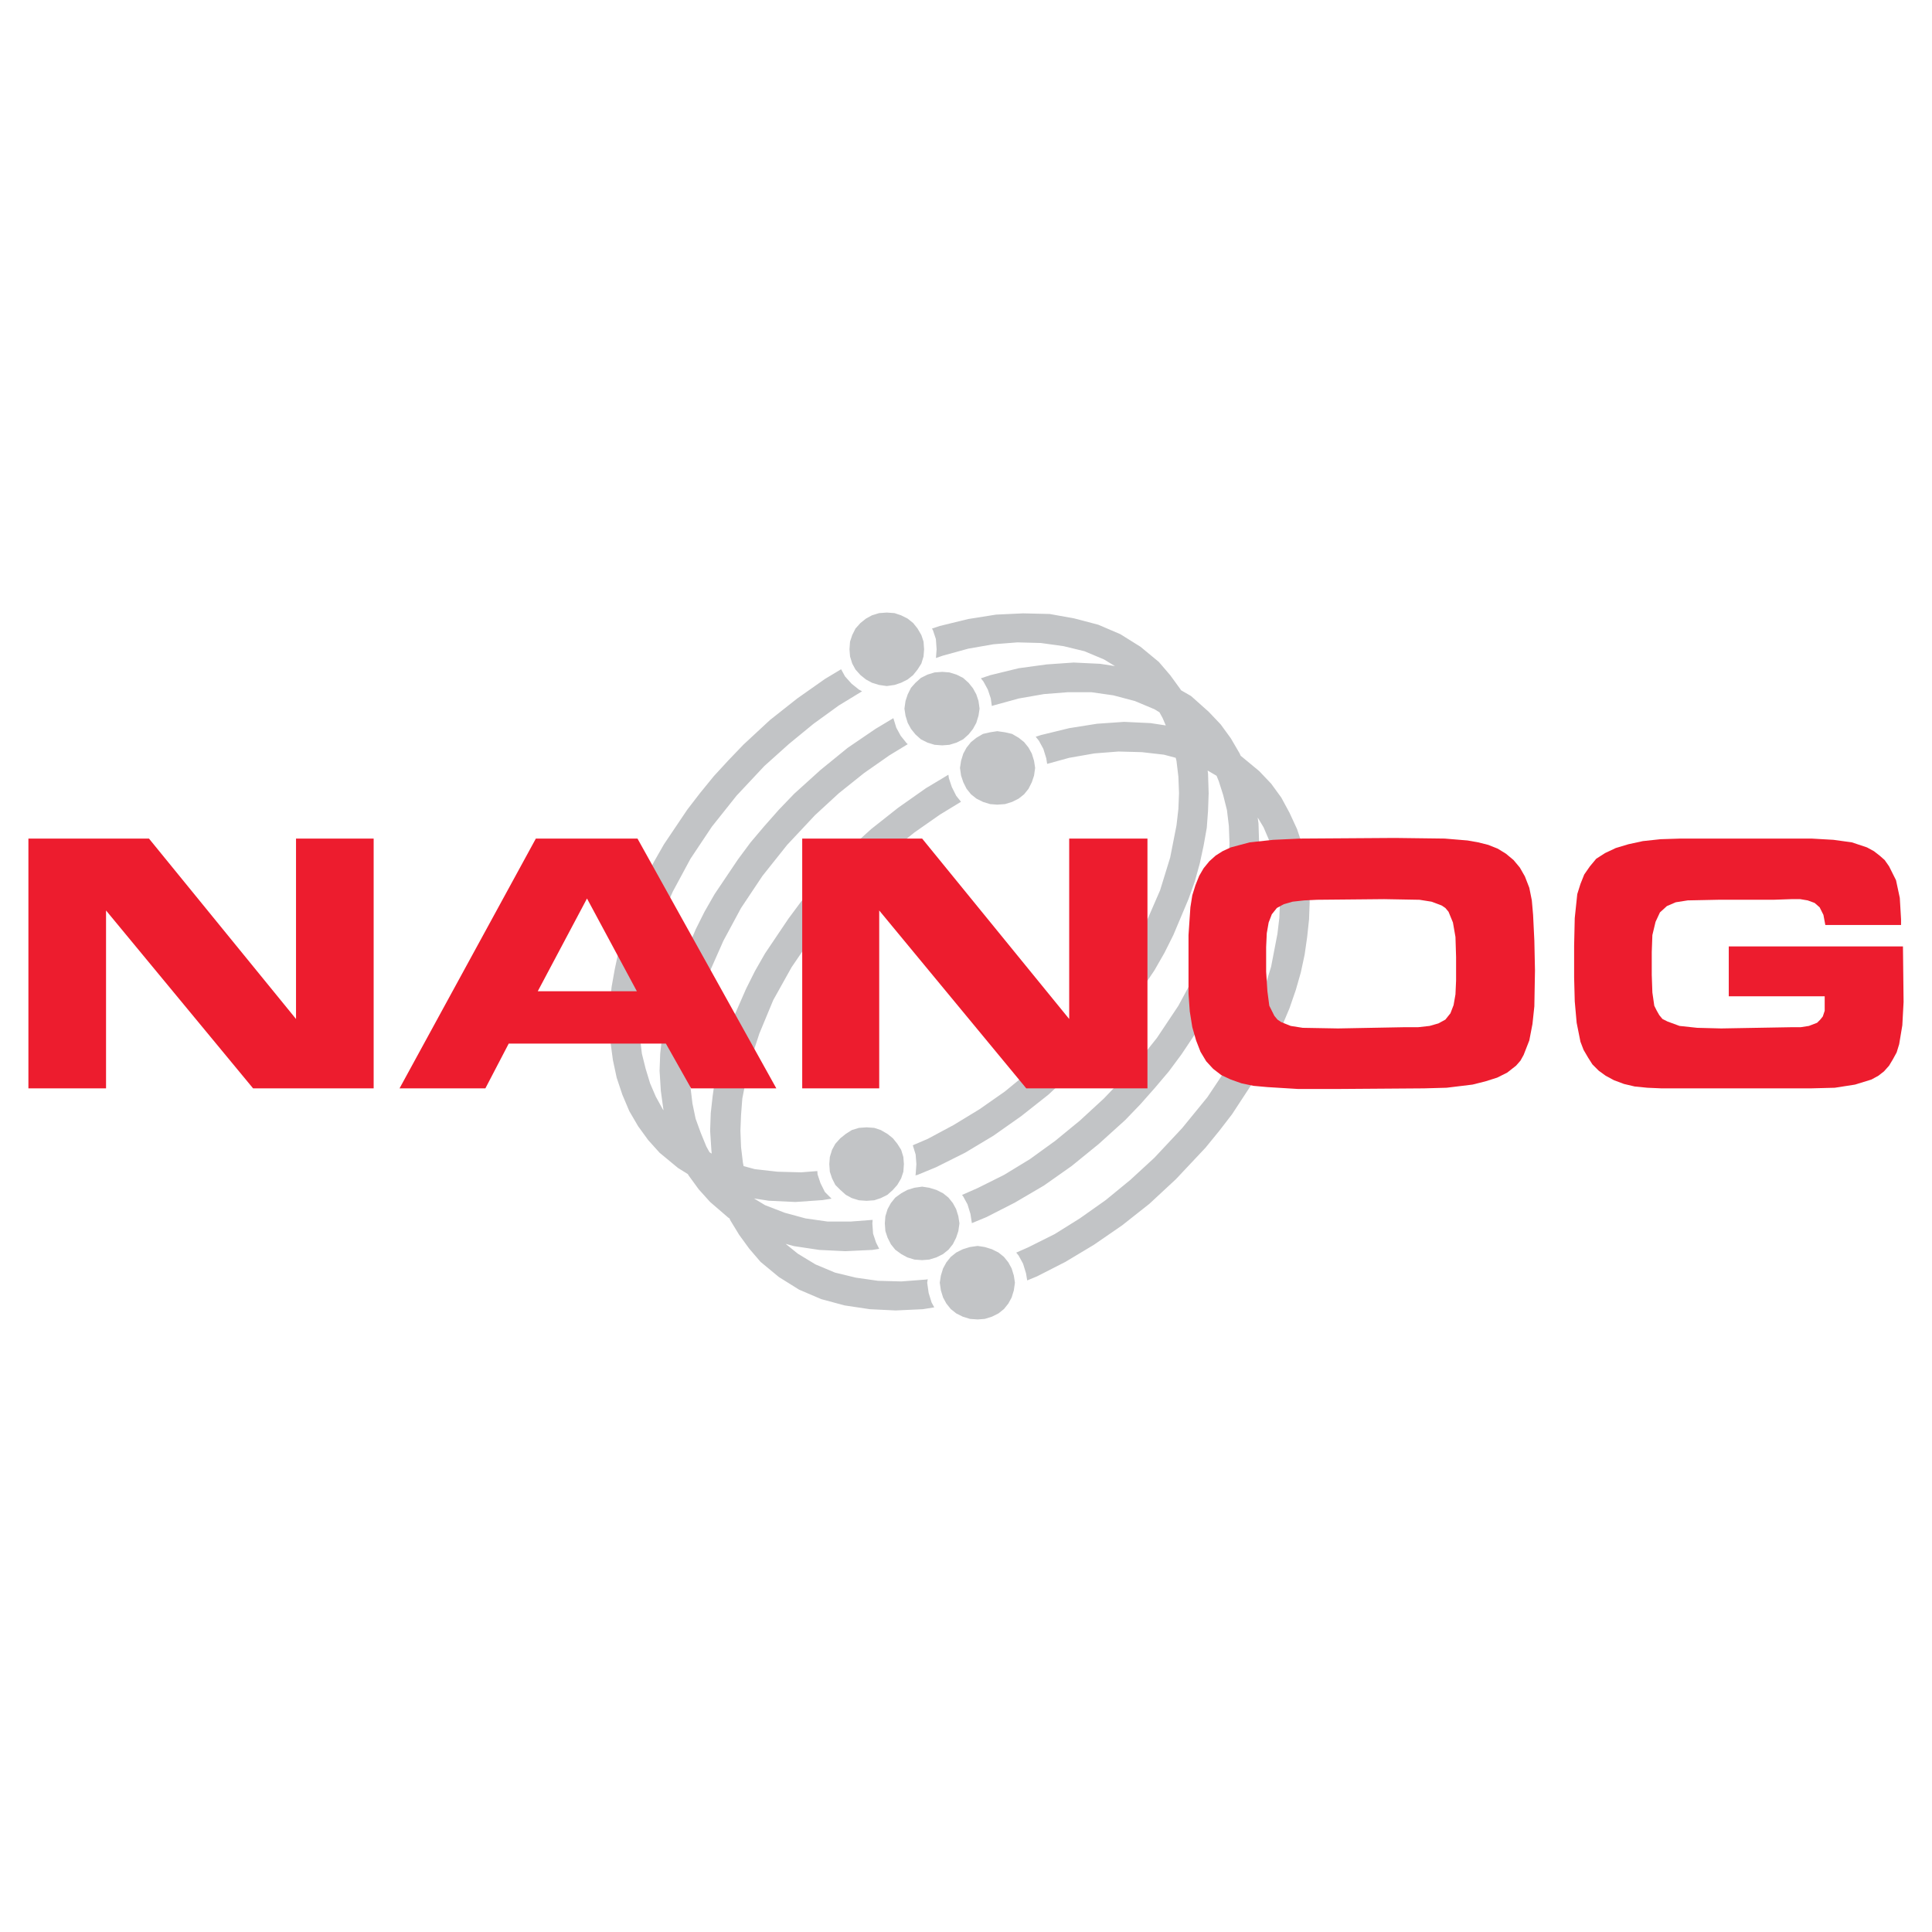
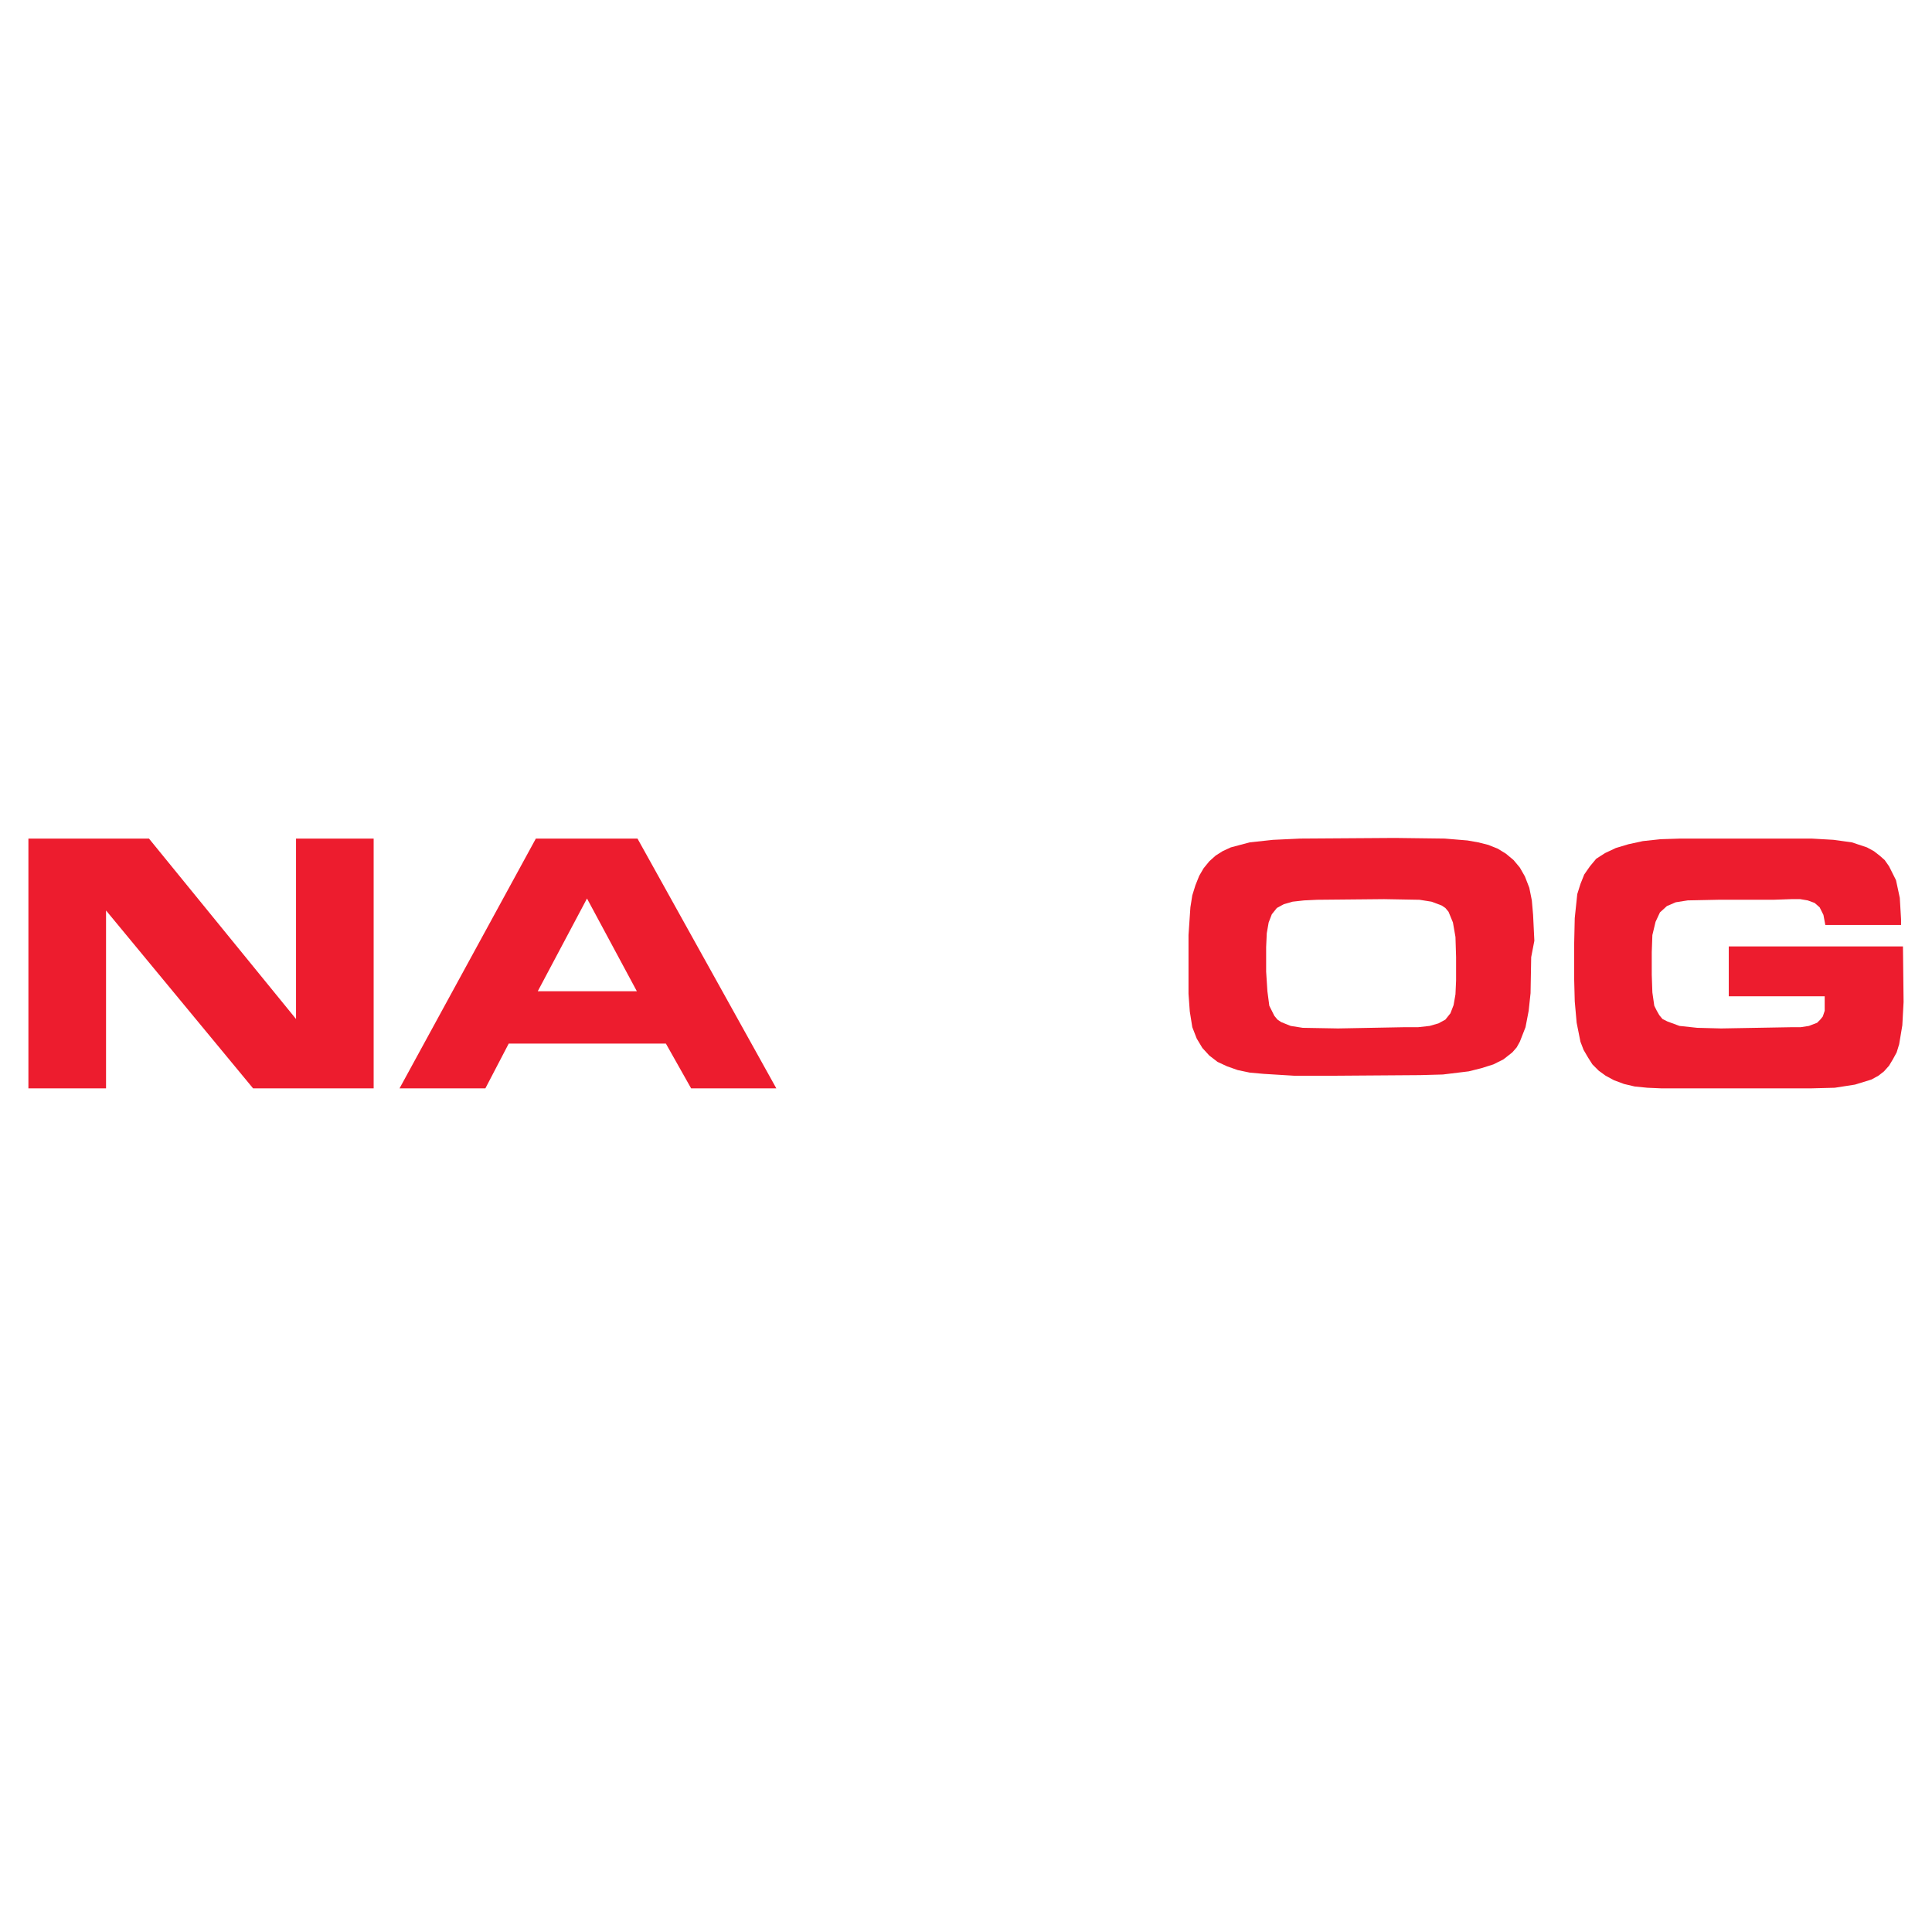
<svg xmlns="http://www.w3.org/2000/svg" version="1.0" id="Layer_1" x="0px" y="0px" width="192.756px" height="192.756px" viewBox="0 0 192.756 192.756" enable-background="new 0 0 192.756 192.756" xml:space="preserve">
  <g>
    <polygon fill-rule="evenodd" clip-rule="evenodd" fill="#FFFFFF" points="0,0 192.756,0 192.756,192.756 0,192.756 0,0  " />
-     <path fill-rule="evenodd" clip-rule="evenodd" fill="#C2C4C6" d="M74.181,74.286l-1.511,1.574l-1.448,1.573l-1.385,1.7l-1.26,1.636   l-2.33,3.462l-1.007,1.762l-0.881,1.762l-1.512,3.587l-0.629,1.826l-0.504,1.762l-0.378,1.762l-0.315,1.763l-0.188,1.762v1.7   l0.063,1.95l0.252,1.889l0.377,1.763l0.567,1.699l0.692,1.636l0.882,1.511l1.007,1.385l1.134,1.259l0,0l1.826,1.511l0.991,0.619   l0.08,0.136l1.008,1.385l1.133,1.259l1.826,1.574l0.11,0.064l0.079,0.187l0.881,1.448l1.007,1.384l1.134,1.322l0,0l1.826,1.511   l2.015,1.259l2.204,0.944l2.33,0.629l2.519,0.378l2.582,0.126l2.708-0.126l1.145-0.183l-0.267-0.488l-0.292-0.95l-0.146-1.022l0,0   l0.054-0.347l-0.178,0.032l-2.456,0.188l-2.33-0.063l-2.204-0.314l-2.078-0.503l-1.952-0.818l-1.763-1.07l-1.216-0.981l0.838,0.227   l2.519,0.378l2.582,0.126l2.708-0.126l0.688-0.107l-0.318-0.637l-0.292-0.877l-0.073-1.022l0,0l0.028-0.356l-2.172,0.167h-2.33   l-2.204-0.314l-2.078-0.566l-1.952-0.755l-1.101-0.669l1.479,0.229l2.645,0.125l2.708-0.188l0.909-0.145l-0.01-0.009l-0.658-0.658   l-0.438-0.876l-0.292-0.877l-0.024-0.333l-1.627,0.128l-2.33-0.062l-2.267-0.252l-1.13-0.308l-0.067-0.322l-0.189-1.573   l-0.063-1.637l0,0l0.063-1.573l0.126-1.637l0.63-3.209l1.07-3.273l1.385-3.336l1.826-3.272l2.141-3.147l2.456-3.147l2.771-2.958   l2.393-2.203l2.519-2.015l2.519-1.762l2.108-1.285l-0.477-0.596l-0.439-0.876l-0.292-0.877l-0.05-0.35l-2.236,1.341l-2.771,1.951   l-2.708,2.14l-2.645,2.392l-1.511,1.573l-1.448,1.637l-1.385,1.636l-1.259,1.699l-2.33,3.462l-1.007,1.762l-0.882,1.762   l-1.574,3.588l-0.567,1.762l-0.504,1.825l-0.441,1.763l-0.251,1.763l-0.189,1.699l-0.063,1.762l0.126,1.952l0.033,0.332   l-0.219-0.133l-0.318-0.577l-0.567-1.385l-0.503-1.385l-0.315-1.511l-0.189-1.573l-0.063-1.699l0.063-1.574l0.126-1.573l0.629-3.21   l1.071-3.336l1.448-3.272l1.763-3.273l2.141-3.21l2.456-3.084l2.771-2.958l2.393-2.203l2.519-2.014l2.519-1.762l1.832-1.116   l-0.119-0.107l-0.584-0.73l-0.439-0.804l-0.292-0.95l0-0.004l-1.781,1.068l-2.771,1.888l-2.708,2.203l-2.645,2.392l-1.511,1.573   l-1.448,1.637l-1.385,1.636l-1.259,1.699l-2.33,3.462l-1.008,1.762l-0.881,1.762l-1.512,3.587l-0.629,1.763L66.75,99.84   l-0.377,1.825l-0.315,1.762l-0.189,1.699l-0.063,1.7l0,0l0.126,2.014l0.251,1.825l0.023,0.11l-0.086-0.11l-0.692-1.259   l-0.567-1.321l-0.441-1.448l-0.377-1.511l-0.189-1.573l-0.063-1.636l0,0l0.063-1.574l0.189-1.573l0.629-3.273l1.008-3.273   l1.448-3.273l1.763-3.273l2.141-3.209l2.456-3.084l2.771-2.958l2.456-2.203l2.456-2.014l2.519-1.825l2.319-1.414l-0.311-0.169   l-0.731-0.585l-0.658-0.73l-0.39-0.714l-1.615,0.969l-2.771,1.951l-2.708,2.14L74.181,74.286L74.181,74.286z M102.484,127.748   l0.978-0.404l2.834-1.447l2.834-1.699l2.833-1.951l2.708-2.14l2.645-2.455l2.96-3.147l1.386-1.699l1.259-1.636l2.267-3.462   l1.008-1.763l0.945-1.762l1.511-3.588l0.63-1.825l0.504-1.762l0.378-1.763l0.252-1.763l0.188-1.762l0.062-1.699l-0.062-1.951   l-0.252-1.888l-0.378-1.763l-0.566-1.699l-0.756-1.636l-0.818-1.511l-1.008-1.384l-1.196-1.259l-1.826-1.511l-0.021-0.013   l-0.105-0.239l-0.882-1.511l-1.008-1.384l-1.196-1.259l-1.763-1.573l-0.999-0.575l-0.071-0.118l-1.008-1.385l-1.134-1.322   l-1.826-1.51l-2.015-1.259l-2.204-0.944l-2.393-0.629l-2.456-0.441l-2.645-0.063l-2.708,0.126l-2.771,0.44l-2.834,0.692   l-0.782,0.261l0.098,0.168l0.292,0.877l0.073,1.023l-0.067,0.868l0.701-0.239l2.519-0.693l2.519-0.44l2.393-0.188l2.33,0.062   l2.268,0.315l2.077,0.503l1.952,0.818l1.101,0.668l-1.479-0.228l-2.645-0.126l-2.707,0.189l-2.771,0.378l-2.833,0.692l-0.942,0.314   l0.255,0.319l0.438,0.803l0.293,0.877l0.108,0.763l0.162-0.055l2.519-0.693l2.519-0.44l2.394-0.188h2.33l2.203,0.314l2.142,0.567   l1.952,0.818l0.501,0.304l0.317,0.577l0.315,0.736l-1.512-0.232l-2.645-0.126l-2.708,0.189l-2.771,0.44l-2.834,0.692l-0.507,0.166   l0.323,0.404l0.438,0.804l0.293,0.95l0.085,0.548l2.201-0.605l2.519-0.44l2.394-0.188l2.329,0.062l2.204,0.252l1.181,0.312   l0.079,0.317l0.188,1.573l0.063,1.637l-0.063,1.573l-0.188,1.637l-0.63,3.21l-1.008,3.273l-1.448,3.335l-1.763,3.21l-2.142,3.21   l-2.456,3.146l-2.833,2.958l-2.394,2.203l-2.455,2.014l-2.52,1.763l-2.582,1.573l-2.582,1.385l-1.496,0.641l0.285,0.928   l0.073,0.949l-0.073,1.023l-0.032,0.094l0.178-0.024l1.883-0.777l2.897-1.448l2.833-1.699l2.771-1.951l2.708-2.14l2.645-2.455   l1.512-1.511l1.448-1.636l1.386-1.637l1.259-1.699l2.33-3.462l1.008-1.762l0.881-1.762l1.512-3.588l0.63-1.762l0.504-1.825   l0.378-1.762l0.314-1.763l0.126-1.699l0.062-1.762l-0.062-1.951l-0.041-0.306l0.891,0.521l0.221,0.54l0.44,1.385l0.378,1.511   l0.189,1.574l0.062,1.699l-0.062,1.573l-0.189,1.574l-0.63,3.21l-1.007,3.336l-1.448,3.273l-1.764,3.272l-2.141,3.21l-2.456,3.084   l-2.834,2.958l-2.393,2.203l-2.456,2.015l-2.519,1.825l-2.582,1.573l-2.645,1.321l-1.558,0.685l0.11,0.137l0.438,0.804l0.292,0.95   l0.142,0.922l1.457-0.602l2.833-1.447l2.896-1.699l2.771-1.952l2.707-2.202l2.646-2.392l1.511-1.573l1.448-1.637l1.386-1.637   l1.26-1.699l2.267-3.398l1.008-1.763l0.944-1.825l1.512-3.525l0.629-1.825l0.504-1.762l0.378-1.762l0.314-1.763l0.126-1.762   l0.063-1.699l-0.063-1.951l-0.079-0.594l0.583,0.971l0.567,1.322l0.44,1.448l0.315,1.511l0.251,1.574l0.063,1.636l-0.063,1.573   l-0.188,1.574l-0.63,3.273l-1.008,3.273l-1.448,3.272l-1.763,3.272l-2.142,3.21l-2.519,3.085l-2.771,2.958l-2.393,2.202   l-2.456,2.015l-2.582,1.825l-2.519,1.573l-2.645,1.322l-1.182,0.519l0.242,0.303l0.438,0.803l0.293,0.95L102.484,127.748   L102.484,127.748z M70.843,119.917L70.843,119.917L70.843,119.917z M84.753,64.782l0.055-0.767l0.219-0.656l0.329-0.656   l0.493-0.547l0.547-0.438l0.602-0.329l0.712-0.219l0.766-0.055l0.766,0.055l0.657,0.219l0.657,0.329l0.547,0.438l0.438,0.547   l0.383,0.656l0.219,0.656l0.055,0.767l-0.055,0.711l-0.219,0.711l-0.383,0.602l-0.438,0.547l-0.547,0.438l-0.657,0.328   l-0.657,0.219l-0.766,0.109l-0.766-0.109l-0.712-0.219l-0.602-0.328l-0.547-0.438l-0.493-0.547l-0.329-0.602l-0.219-0.711   L84.753,64.782L84.753,64.782L84.753,64.782z M90.235,70.698l0.109-0.766l0.219-0.657l0.329-0.656l0.438-0.492l0.547-0.492   l0.657-0.329l0.712-0.219l0.766-0.055l0.712,0.055l0.711,0.219l0.657,0.329l0.547,0.492l0.438,0.547l0.329,0.602l0.219,0.657   l0.109,0.766l-0.109,0.711l-0.219,0.711l-0.329,0.602L96.64,73.27l-0.547,0.492l-0.657,0.329l-0.711,0.219l-0.712,0.055   l-0.766-0.055l-0.712-0.219l-0.657-0.329L91.33,73.27l-0.438-0.547l-0.329-0.602l-0.219-0.711L90.235,70.698L90.235,70.698   L90.235,70.698z M95.777,76.615l0.109-0.711l0.219-0.711l0.328-0.602l0.438-0.547l0.547-0.438l0.657-0.383l0.711-0.164l0.712-0.109   l0.767,0.109l0.712,0.164l0.656,0.383l0.548,0.438l0.438,0.547l0.328,0.602l0.22,0.711l0.109,0.711l-0.109,0.766l-0.22,0.656   l-0.328,0.657l-0.438,0.547l-0.548,0.438l-0.656,0.328l-0.712,0.219l-0.767,0.055l-0.712-0.055l-0.711-0.219l-0.657-0.328   l-0.547-0.438l-0.438-0.547l-0.328-0.657l-0.219-0.656L95.777,76.615L95.777,76.615L95.777,76.615z M82.738,116.141l0.055-0.711   l0.219-0.711l0.329-0.603l0.493-0.547l0.547-0.438l0.602-0.383l0.711-0.219l0.767-0.055l0.766,0.055l0.657,0.219l0.657,0.383   l0.547,0.438l0.438,0.547l0.383,0.603l0.219,0.711l0.055,0.711l-0.055,0.766l-0.219,0.657l-0.383,0.656l-0.438,0.492l-0.547,0.493   l-0.657,0.328l-0.657,0.219l-0.766,0.055l-0.767-0.055l-0.711-0.219l-0.602-0.328l-0.547-0.493l-0.493-0.492l-0.329-0.656   l-0.219-0.657L82.738,116.141L82.738,116.141L82.738,116.141z M88.279,122.058l0.055-0.712l0.219-0.711l0.329-0.602l0.438-0.547   l0.602-0.438l0.602-0.328l0.711-0.219l0.767-0.109l0.711,0.109l0.712,0.219l0.657,0.328l0.547,0.438l0.438,0.547l0.329,0.602   l0.219,0.711l0.11,0.712l-0.11,0.766l-0.219,0.656l-0.329,0.656l-0.438,0.548l-0.547,0.438l-0.657,0.328l-0.712,0.219l-0.711,0.055   l-0.767-0.055l-0.711-0.219l-0.602-0.328l-0.602-0.438l-0.438-0.548l-0.329-0.656l-0.219-0.656L88.279,122.058L88.279,122.058   L88.279,122.058z M93.762,127.974l0.109-0.711l0.219-0.712l0.328-0.602l0.438-0.547l0.548-0.438l0.656-0.329l0.712-0.219   l0.767-0.109l0.712,0.109l0.711,0.219l0.657,0.329l0.547,0.438l0.438,0.547l0.328,0.602l0.219,0.712l0.109,0.711l-0.109,0.766   l-0.219,0.711l-0.328,0.603l-0.438,0.547l-0.547,0.438l-0.657,0.328l-0.711,0.22l-0.712,0.055l-0.767-0.055l-0.712-0.22   l-0.656-0.328l-0.548-0.438l-0.438-0.547l-0.328-0.603l-0.219-0.711L93.762,127.974L93.762,127.974L93.762,127.974z" />
    <polygon fill-rule="evenodd" clip-rule="evenodd" fill="#ED1C2E" points="37.28,108.588 37.28,83.664 29.534,83.664    29.534,101.665 14.862,83.664 2.834,83.664 2.834,108.588 10.58,108.588 10.58,90.839 25.252,108.588 37.28,108.588  " />
    <path fill-rule="evenodd" clip-rule="evenodd" fill="#ED1C2E" d="M77.455,108.588L63.602,83.664H53.463l-13.602,24.924h8.564   l2.33-4.469h15.68l2.519,4.469H77.455L77.455,108.588z M63.539,98.896h-9.886l4.912-9.252L63.539,98.896L63.539,98.896z" />
-     <polygon fill-rule="evenodd" clip-rule="evenodd" fill="#ED1C2E" points="114.482,108.588 114.482,83.664 106.674,83.664    106.674,101.665 92.001,83.664 80.037,83.664 80.037,108.588 87.72,108.588 87.72,90.839 102.392,108.588 114.482,108.588  " />
-     <path fill-rule="evenodd" clip-rule="evenodd" fill="#ED1C2E" d="M153.083,93.86l-0.126-2.581l-0.126-1.447l-0.252-1.259   l-0.44-1.133l-0.504-0.881l-0.63-0.755l-0.756-0.629l-0.818-0.504l-0.944-0.377l-1.008-0.252l-1.07-0.189l-2.267-0.188   l-4.975-0.063l-9.446,0.063l-2.707,0.126l-2.33,0.251l-1.89,0.503l-0.818,0.378l-0.692,0.44l-0.63,0.566l-0.566,0.692l-0.441,0.755   l-0.378,0.944l-0.314,1.007l-0.189,1.196l-0.188,2.77v3.776v2.077l0.126,1.762l0.252,1.574l0.378,1.321l0.44,1.133l0.566,0.944   l0.693,0.755l0.818,0.63l0.944,0.44l1.07,0.378l1.197,0.252l1.385,0.125l3.086,0.189h3.715l8.816-0.063l2.267-0.062l2.582-0.314   l1.26-0.315l1.196-0.377l1.007-0.504l0.882-0.692l0.441-0.504l0.314-0.566l0.566-1.447l0.315-1.637l0.188-1.762l0.063-3.588   L153.083,93.86L153.083,93.86L153.083,93.86z M145.274,97.825l-0.062,1.385l-0.188,1.07l-0.315,0.818l-0.504,0.629l-0.692,0.378   l-0.882,0.252l-1.133,0.126h-1.322l-6.676,0.125l-3.526-0.062l-1.196-0.188l-0.944-0.378l-0.378-0.252l-0.314-0.378l-0.504-1.007   l-0.189-1.447l-0.126-1.951v-2.455l0.063-1.384l0.188-1.07l0.315-0.818l0.504-0.629l0.692-0.377l0.881-0.252l1.134-0.126   l1.322-0.063l6.676-0.063l3.525,0.063l1.197,0.189l1.007,0.377l0.378,0.252l0.315,0.377l0.44,1.07l0.252,1.447l0.062,2.014V97.825   L145.274,97.825z" />
+     <path fill-rule="evenodd" clip-rule="evenodd" fill="#ED1C2E" d="M153.083,93.86l-0.126-2.581l-0.126-1.447l-0.252-1.259   l-0.44-1.133l-0.504-0.881l-0.63-0.755l-0.756-0.629l-0.818-0.504l-0.944-0.377l-1.008-0.252l-1.07-0.189l-2.267-0.188   l-4.975-0.063l-9.446,0.063l-2.707,0.126l-2.33,0.251l-1.89,0.503l-0.818,0.378l-0.692,0.44l-0.63,0.566l-0.566,0.692l-0.441,0.755   l-0.378,0.944l-0.314,1.007l-0.189,1.196l-0.188,2.77v3.776v2.077l0.126,1.762l0.252,1.574l0.44,1.133l0.566,0.944   l0.693,0.755l0.818,0.63l0.944,0.44l1.07,0.378l1.197,0.252l1.385,0.125l3.086,0.189h3.715l8.816-0.063l2.267-0.062l2.582-0.314   l1.26-0.315l1.196-0.377l1.007-0.504l0.882-0.692l0.441-0.504l0.314-0.566l0.566-1.447l0.315-1.637l0.188-1.762l0.063-3.588   L153.083,93.86L153.083,93.86L153.083,93.86z M145.274,97.825l-0.062,1.385l-0.188,1.07l-0.315,0.818l-0.504,0.629l-0.692,0.378   l-0.882,0.252l-1.133,0.126h-1.322l-6.676,0.125l-3.526-0.062l-1.196-0.188l-0.944-0.378l-0.378-0.252l-0.314-0.378l-0.504-1.007   l-0.189-1.447l-0.126-1.951v-2.455l0.063-1.384l0.188-1.07l0.315-0.818l0.504-0.629l0.692-0.377l0.881-0.252l1.134-0.126   l1.322-0.063l6.676-0.063l3.525,0.063l1.197,0.189l1.007,0.377l0.378,0.252l0.315,0.377l0.44,1.07l0.252,1.447l0.062,2.014V97.825   L145.274,97.825z" />
    <polygon fill-rule="evenodd" clip-rule="evenodd" fill="#ED1C2E" points="189.921,99.966 189.858,94.427 172.479,94.427    172.479,99.398 182.05,99.398 182.05,100.217 182.05,100.847 181.861,101.413 181.609,101.728 181.294,102.042 180.476,102.357    179.657,102.483 178.838,102.483 171.723,102.608 169.33,102.546 167.566,102.357 166.37,101.917 165.866,101.665 165.552,101.287    165.3,100.847 165.048,100.343 164.858,99.021 164.796,97.259 164.796,94.993 164.858,93.294 165.174,91.972 165.614,91.028    166.308,90.398 167.188,90.021 168.386,89.832 171.471,89.769 176.949,89.769 178.775,89.706 179.594,89.706 180.35,89.832    181.042,90.084 181.546,90.524 181.924,91.279 182.113,92.287 189.669,92.287 189.669,91.72 189.543,89.58 189.165,87.818    188.473,86.434 188.032,85.804 187.528,85.363 186.962,84.923 186.269,84.545 184.758,84.042 182.932,83.79 180.728,83.664    167.692,83.664 165.678,83.727 163.914,83.916 162.466,84.23 161.206,84.608 160.136,85.112 159.254,85.678 158.625,86.434    158.058,87.251 157.681,88.196 157.365,89.203 157.113,91.594 157.051,94.364 157.051,97.511 157.113,99.902 157.303,102.042    157.681,103.931 157.995,104.749 158.436,105.504 158.876,106.196 159.507,106.826 160.199,107.329 161.018,107.77    162.025,108.147 163.096,108.399 164.355,108.525 165.804,108.588 180.602,108.588 183.058,108.525 185.072,108.211    186.71,107.707 187.402,107.329 187.969,106.889 188.473,106.322 188.851,105.692 189.229,105.001 189.48,104.183 189.795,102.294    189.921,99.966 189.921,99.966  " />
  </g>
</svg>